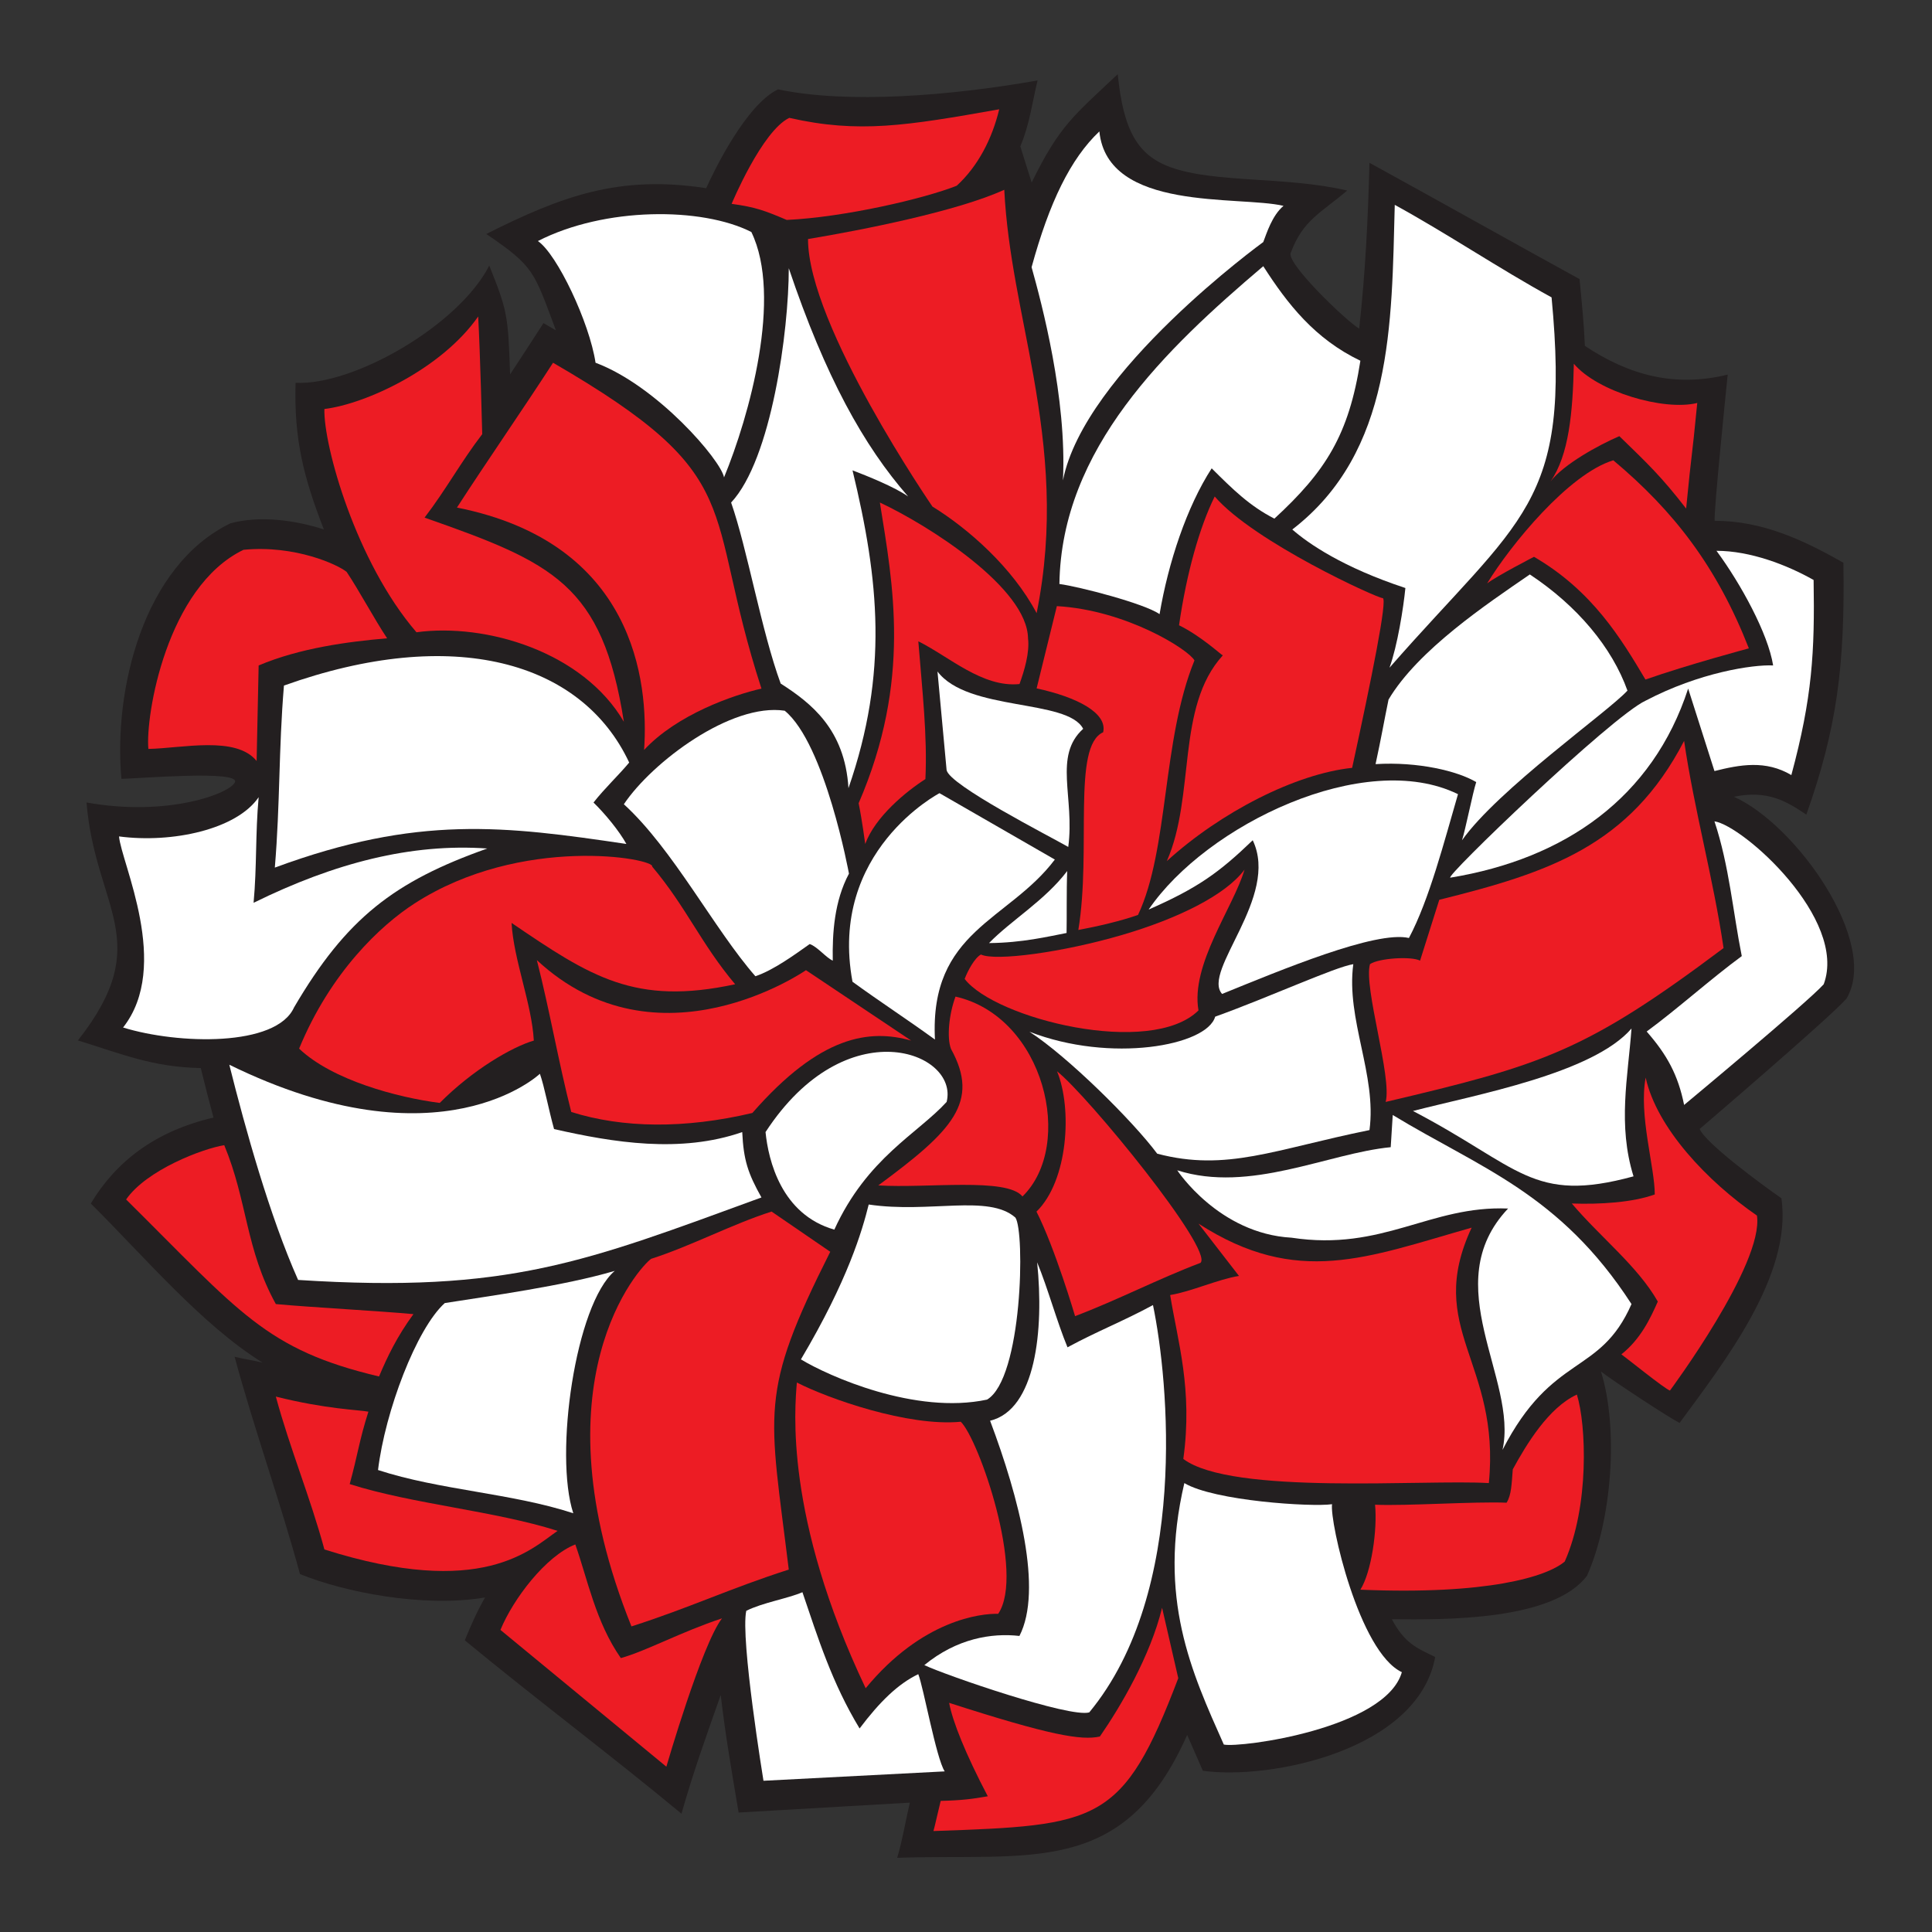
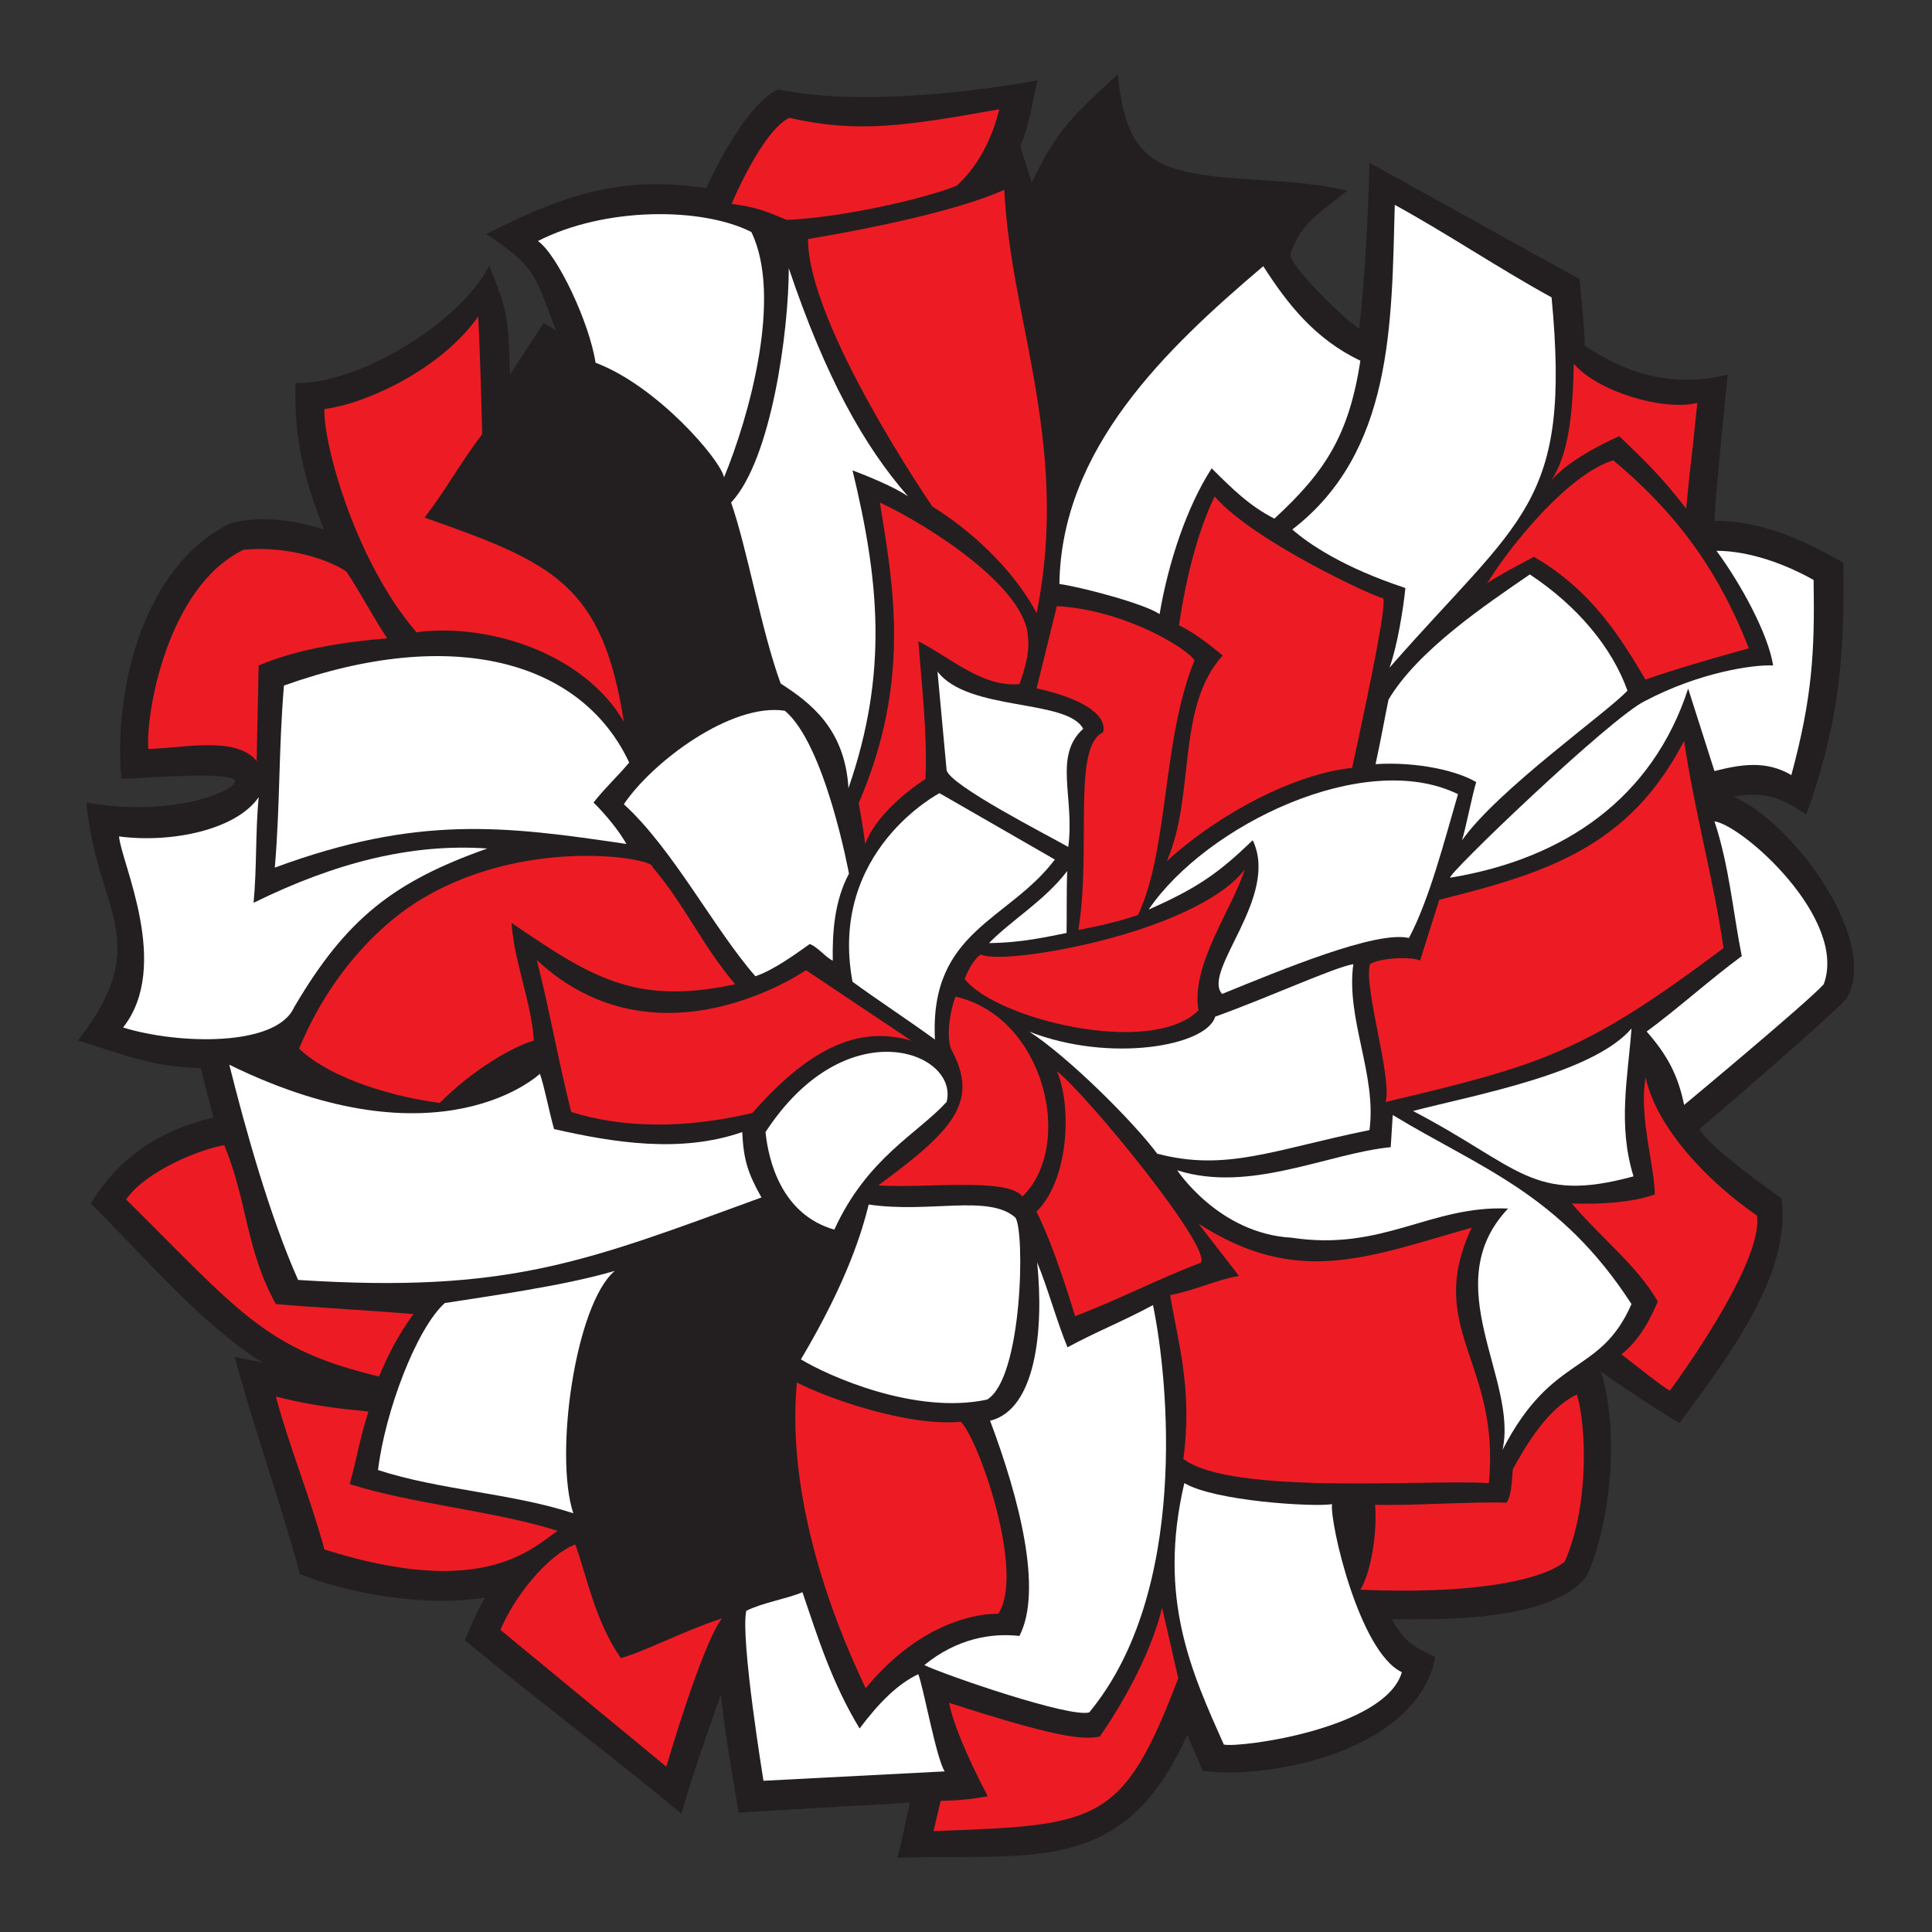
<svg xmlns="http://www.w3.org/2000/svg" xml:space="preserve" width="12in" height="12in" version="1.1" style="shape-rendering:geometricPrecision; text-rendering:geometricPrecision; image-rendering:optimizeQuality; fill-rule:evenodd; clip-rule:evenodd" viewBox="0 0 12000 12000">
  <rect x="0" y="0" width="12000" height="12000" fill="#333333" stroke="none" />
  <defs>
    <style type="text/css">  .fil2 {fill:#ED1C24} .fil1 {fill:white} .fil0 {fill:#231F20;fill-rule:nonzero}  </style>
  </defs>
  <g id="Layer_x0020_1">
    <g id="_2228927365840">
      <path class="fil0" d="M6444.45 499.65c-33.69,140.3 -50.63,277.94 -107.17,409.58 23.49,74.78 47.02,149.63 70.5,224.43 174.03,-355.27 261.14,-414.16 534.6,-672.92 35.11,348.78 122.76,503.21 327.82,577.7 275.71,100.07 718.16,55.97 1097.6,145.12 -165.29,139.94 -274.76,184.07 -349.37,383.59 -42.31,55.81 335.82,420.72 423.63,474.07 38.18,-343.18 55.09,-681.34 63.88,-1030.17 435.98,238.93 868.91,483.33 1304.86,722.41 13.78,144.63 27,269.61 33.1,414.88 277.08,184.08 560.29,258.29 887.06,178.38 -9.54,98.06 -85.07,828.46 -81.13,908.01 296.57,0 549.38,118.61 799.83,260.27 10.48,641.27 -40.83,1030.91 -230.26,1564.76 -122.31,-82.78 -241.44,-154.46 -449.63,-110.93 387.01,173.11 908.06,908.34 698.24,1254.89 -111.81,125.09 -908.71,806.42 -910.89,808.25 32.31,85.7 389.87,349.41 507.41,430.41 69.83,477.49 -358.49,1022.17 -632.49,1395.74 -64.3,-31.81 -415.68,-262.8 -488.11,-319.39 111.13,358.32 67,922.22 -86.43,1268.06 -211.11,280.85 -883.39,273.51 -1212.39,270.68 80.31,150.87 154.9,178.55 269.29,234.6 -108.17,581.76 -1028.56,764.83 -1443.44,706.42 -32,-74.52 -64.87,-148.24 -97.33,-222.59 -392.91,888.06 -975.92,734.44 -1800.83,763.35 35.8,-123.7 49.14,-217.46 78.25,-342.73 -354.44,20.46 -708.95,40.97 -1063.38,61.39 -41.47,-247.21 -82.35,-480.83 -111.13,-730.17 -91.31,259.52 -168.73,473.51 -243.79,737.43 -443.41,-367.91 -900.91,-709.72 -1345.84,-1076.89 39.17,-95.31 73.42,-174.08 125.64,-266.05 -387.71,65.06 -879.51,-35.17 -1149.36,-145.46 -122.85,-452.7 -281.7,-890.85 -406.02,-1349.74 56.94,14.3 116.99,22.29 173.95,36.59 -376.87,-233.31 -738.48,-662.49 -1067.19,-988.32 155.37,-259.02 397.35,-448.78 762.03,-533.94 -27.39,-101.02 -53.85,-205.69 -78.89,-307.38 -300.43,-6.44 -486.01,-86.12 -763.22,-171.78 486.82,-617.69 107.11,-819.26 53.62,-1477.91 507.16,91.37 895.09,-57.59 921.97,-126.53 29.26,-75.13 -596.12,-22.3 -705.28,-20.16 -50.06,-547.89 132.82,-1323.72 677.4,-1587.28 183.59,-49.81 400.14,-19.55 580.11,38.09 -128.72,-329.72 -185.67,-564.95 -175.89,-910.68 365.09,17.77 1017.02,-361.42 1203.02,-728.2 111.39,278.48 117.46,305.83 129.39,675.97 69.93,-105.72 138.56,-212.19 207.44,-318.59 25.69,14.93 51.45,29.86 77.14,44.78 -137.55,-368.24 -134.15,-395.64 -432.44,-598.43 470.44,-235.96 824.87,-367.65 1365.96,-284.41 50.91,-113.26 248.64,-519.35 446.38,-613.94 433.55,91.92 1076.74,39.41 1611.78,-55.27l0 0z" />
      <path class="fil1" d="M5295.04 6097.78c171.75,124.99 340.36,234.29 512.14,359.16 -34.93,-677 456.8,-736.49 744.62,-1118.09 -238.77,-137.41 -477.61,-274.89 -716.38,-412.3 0,0 -691.2,359.19 -540.39,1171.23l0 0z" />
      <path class="fil1" d="M6143.09 5857.61c206.91,-1.76 367.88,-40.95 481.57,-62.68 2.07,-93.09 -0.96,-260.15 3.94,-384.83 -139.01,183.59 -349.91,307.2 -485.51,447.52l0 0z" />
      <path class="fil1" d="M5822.89 4170.74c20.96,216.55 35.63,395.64 56.59,612.11 16.48,93.67 637.13,409.51 755.67,477.66 41.11,-307.92 -94.19,-564.46 92.62,-733.71 -97.43,-187.45 -716.39,-106.19 -904.87,-356.07l0 0z" />
      <path class="fil2" d="M7456.68 7843.74c-263.89,99.98 -515.3,231.08 -779.22,331.06 0,0 -124.45,-422.64 -239.73,-649.26 196.65,-191.42 223.37,-639.78 127.73,-871.61 192.13,152.16 973.23,1108.31 891.23,1189.82l0 0z" />
      <path class="fil2" d="M5934.87 6190c-40.3,108.58 -54.93,253.63 -28.13,325.01 182.4,330.14 7.93,509.02 -451.45,847.7 299.83,19.48 799.2,-51.27 895.4,68.8 327.12,-318.98 136.07,-1116.03 -415.82,-1241.51l0 0z" />
      <path class="fil1" d="M7187.65 7165.73c430.92,113.45 727.33,-26.61 1318.46,-146.6 46.07,-343.55 -146.57,-687.04 -100.54,-1030.56 -116.29,18.75 -513.99,202.18 -857.87,326.14 -51.57,181.54 -650.39,289.45 -1153.56,93.57 238.54,154.8 641.75,553.84 793.5,757.45l0 0z" />
      <path class="fil1" d="M7134.46 5649.45c358.15,-526.16 1342.35,-1000.72 1921.39,-716.64 -85.89,294.65 -178.01,654.8 -304.73,893.24 -205.72,-47.75 -795.73,199.62 -1160.43,347.54 -128.53,-142.64 359.3,-602.28 190.22,-954.64 -208.77,200.72 -339.26,295.17 -646.46,430.5l0 0z" />
      <path class="fil2" d="M6438.64 4275.81c30.17,-123.06 105.72,-431.62 125.71,-511.08 433.59,24.96 820.04,271.75 854.61,337.34 -202.31,495.71 -157.92,1171.09 -350.44,1580.8 -105.2,37.03 -248.31,70.76 -370.79,93.36 82.41,-500.68 -39.92,-1141.56 154.15,-1227.93 28.01,-119.9 -163.41,-218.71 -413.24,-272.48l0 0z" />
      <path class="fil2" d="M7544.68 3083.86c-93.72,189.47 -174.85,476.01 -221.45,799.81 135.81,66.55 262.37,184.01 271.75,187.13 -291.81,319.73 -168.84,870.53 -347.59,1277.69 335.46,-305.41 801.54,-542.72 1150.96,-579.2 119.48,-549.07 222.6,-1054.59 189.41,-1054.59 -26.46,3.85 -798.52,-347.7 -1043.07,-630.84l0 0z" />
      <path class="fil1" d="M8624.46 4345.07c183.59,-308.6 610.85,-593.62 877.59,-777.12 296.25,196.18 510.52,453.8 606.35,721.49 -119.36,131.17 -804.49,613.9 -1027.75,929.97 22.13,-68.46 66.2,-293.15 88.37,-361.6 -115.14,-68.73 -360.96,-127.92 -625.17,-111.72 35.84,-165.03 51.46,-259.82 80.61,-401.03l0 0z" />
      <path class="fil2" d="M9237 3623.4c144.81,-237.39 506.37,-680.61 783.54,-764.34 376.6,316.01 643.29,660.5 841.96,1168 0,0 -378.31,101.26 -642.31,193.69 -150.12,-252.01 -328.57,-550.89 -692.33,-762.3 0,0 -228.31,117.74 -290.85,164.95l0 0z" />
      <path class="fil1" d="M8026.67 3288.78c626.27,-481.9 616.89,-1277.7 636.45,-2016.4 326.74,179.07 647.22,395.61 973.97,574.68 122.94,1292.7 -186.92,1363.14 -1006.68,2300.17 49.18,-135.58 86.45,-370.46 98.71,-494.96 -389.43,-128.43 -602.97,-276.48 -702.46,-363.5l0 0z" />
      <path class="fil2" d="M9775.37 2259.31c147.66,174.28 558.37,294.63 766.59,243.67 -37.71,387.27 -31.36,268.57 -69.08,655.84 -155.04,-199.89 -234.7,-274.87 -414.81,-449.77 -131.01,56.03 -347.3,176.16 -427.23,281.09 113.13,-162.36 138.3,-424.78 144.54,-730.83l0 0z" />
      <path class="fil1" d="M10661.37 3421.15c209.5,0 437.79,87.5 603.28,181.22 7.55,447.82 -8.18,729.63 -138.25,1211.76 -159.2,-94.24 -318.38,-64.91 -477.57,-24.94 -54.45,-170.77 -108.93,-341.52 -163.36,-512.26 -220.37,677.51 -764.91,1057.3 -1476.65,1174.35 -49.27,7.55 1002.25,-1002.86 1212.65,-1099.39 333.02,-174.87 666.15,-224.85 791.79,-218.64 -31.41,-197.84 -201.09,-507.99 -351.9,-712.11l0 0z" />
      <path class="fil2" d="M8509.19 5988.5c54.5,-37.48 256.68,-50.02 311.1,-21.89 50.26,-158.27 69.09,-219.64 119.37,-377.91 679.74,-168.92 1182.38,-334.15 1520.69,-986.94 62.8,428.93 182.21,857.83 245.03,1286.82 -858.85,644.56 -1125.26,726.3 -2098.79,955.76 40.83,-153.07 -138.19,-712.18 -97.4,-855.83l0 0z" />
      <path class="fil1" d="M10648.83 5101.49c175.91,24.99 829.32,605.95 678.55,1011.95 -100.5,112.47 -867.04,749.57 -867.04,749.57 -37.74,-187.41 -106.78,-312.3 -232.53,-456.02 192.73,-141.54 397.93,-326.89 590.69,-468.47 -54.52,-270.7 -77.52,-560.06 -169.67,-837.03l0 0z" />
      <path class="fil1" d="M8776.25 6900.52c389.75,-100.8 1116.87,-232.7 1357.28,-512.23 -22.11,303.25 -86.76,597.74 12.58,918.25 -630.37,171.89 -705.19,-59.37 -1369.86,-406.02l0 0z" />
      <path class="fil2" d="M10221.52 6693.16c69.13,313.39 383.31,644.72 691.23,857 44,299.83 -540.41,1086.85 -540.41,1086.85 -33.52,-11.26 -268.12,-201.22 -301.66,-224.92 119.95,-94.91 180.19,-223.76 226.25,-327.91 -125.67,-220.77 -358.2,-400.82 -534.15,-609 175.94,6.21 377.07,-6.28 515.28,-56.24 0,-170.72 -100.49,-492.26 -56.54,-725.78l0 0z" />
      <path class="fil2" d="M7444.05 7600.14c614.31,395.98 1047.79,209.26 1696.63,25.01 -293.97,631.08 180.76,833.07 106.8,1586.56 -397.74,-24.33 -1596.12,77.03 -1897.67,-149.93 59.94,-434.24 -36.43,-735.13 -81.67,-1018.16 129.84,-20.84 297.39,-97.82 427.29,-118.69 -83.78,-108.22 -167.56,-216.59 -251.38,-324.8l0 0z" />
      <path class="fil1" d="M9332.41 9005.57c311.34,-605.58 604.31,-456.82 801.12,-905.74 -445.48,-688.44 -943.22,-846.06 -1483,-1174.37 -4.17,66.67 -8.34,133.29 -12.52,199.91 -389.61,37.53 -873.43,287.36 -1325.87,143.69 0,0 257.57,393.5 710.05,418.5 567.39,86.17 859.49,-201.27 1344.79,-181.15 -446.83,472.94 63.5,1060.23 -34.57,1499.17l0 0z" />
      <path class="fil2" d="M8540.73 9346.1c15.14,153.18 -22.06,417.91 -91.21,527.75 789.05,33.05 1158.15,-80.31 1269.41,-174.94 153.19,-345.02 134.22,-847.2 75.41,-1036.98 -175.6,80.43 -313.26,308.74 -398.19,464.37 -7.41,88.87 -7.46,157.82 -38.54,207.26 -201.06,-8.32 -615.8,20.85 -816.87,12.55l0 0z" />
      <path class="fil1" d="M8273.62 9342.91c-15.78,108.9 167.39,917.76 433.54,1043.23 -100.51,350.12 -1002.39,471.27 -1105.85,449.6 -200.4,-450.56 -412.84,-908.05 -245.12,-1624.04 185,111.04 791.27,149.44 917.43,131.2l0 0z" />
      <path class="fil1" d="M7161.37 8106.07c96.35,462.58 224.85,1779.48 -395.82,2529.89 -119.41,35.37 -889.59,-229.74 -1024.35,-293.66 201.92,-165.59 417.84,-200.84 590.69,-181.11 146.58,-285.23 -2.06,-857.9 -182.22,-1336.8 283.26,-68.33 335.37,-561.34 292.24,-983.77 67.02,162.33 121.5,365.44 188.54,527.78 184.36,-99.93 346.63,-162.33 530.94,-262.33l0 0z" />
      <path class="fil1" d="M5395.7 7481.46c-40.15,161.02 -128.22,468.26 -421.05,961.91 169.53,102.95 710.03,345.19 1156.19,249.83 220.01,-131.08 236.35,-1043.17 175.94,-1130.63 -166.55,-146.77 -534.06,-24.85 -911.08,-81.11l0 0z" />
      <path class="fil2" d="M4949.45 8587.1c-12.75,158.74 -78.65,833.13 427.33,1898.86 351.73,-427.19 718.84,-465.18 823.11,-462.2 169.43,-250.22 -120.8,-1085.09 -232.44,-1193.04 -326.81,31.27 -823.18,-143.67 -1018,-243.62l0 0z" />
      <path class="fil2" d="M5895.2 10576.61c627.39,202.37 820.93,234.56 936.25,209.26 129.85,-187.46 313.15,-499.74 386.5,-799.57 33.48,145.78 67.04,291.5 100.5,437.22 -344.56,906.61 -496.2,913.52 -1520.69,949.45 10.02,-34.47 25.83,-110.38 45.02,-187.33 128.02,-3.07 194.84,-11.39 292.5,-28.63 -139.27,-265.77 -218.31,-464.2 -240.08,-580.4l0 0z" />
      <path class="fil1" d="M5703.57 10398.52c32.44,80.9 111.25,522.93 164.16,603.85 -375.2,19.4 -750.39,38.91 -1125.61,58.31 0,0 -144.56,-883.85 -106.85,-1055.61 102.16,-51.37 257.2,-75.75 348.78,-115.57 96.31,283.19 183.28,563.12 355.02,846.29 125.69,-166.59 238.81,-276.83 364.51,-337.27l0 0z" />
-       <path class="fil2" d="M3922.06 10101.87c364.46,-116.62 612.7,-236.34 977.16,-352.91 -120.93,-991.95 -190.09,-1083.82 257.64,-1973.94 -121.52,-83.33 -242.97,-166.57 -364.46,-249.83 -247.21,79.11 -500.56,214.39 -747.75,293.5 -68.4,46.06 -733.5,764.22 -122.59,2283.19l0 0z" />
      <path class="fil1" d="M2762.65 8093.57c-175.89,158.23 -370.66,672.55 -414.64,1036.98 381.23,124.89 831.58,143.63 1212.8,268.59 -119.41,-362.16 12.47,-1297.48 257.55,-1505.52 -317.13,93.72 -780.44,156.19 -1055.71,199.95l0 0z" />
      <path class="fil1" d="M1424.24 6613.16c100.55,401.8 251.35,941.13 427.31,1336.74 1310.49,84.41 1785.64,-113.55 2877.95,-512.28 -83.8,-149.83 -110.99,-231.11 -119.39,-406 -384.06,133.31 -801.31,64.61 -1168.72,-18.72 -35.63,-128.11 -58.61,-259.14 -87.98,-343.5 0,0 -615.91,587.17 -1929.18,-56.23l0 0z" />
      <path class="fil2" d="M3334.54 5963.54c79.6,312.26 134.06,630.89 213.66,943.19 320.04,100.78 704.17,105.44 1124.82,6.21 423.37,-484.34 728.89,-521.87 986.51,-449.69 -217.83,-145.73 -435.65,-291.49 -653.49,-437.27 0,0 -917.46,637.08 -1671.5,-62.44l0 0z" />
      <path class="fil2" d="M1857.83 6513.19c205.3,195.7 611.59,304 873.46,337.31 204.49,-205.74 449.26,-348.07 584.39,-387.22 -12.58,-229.07 -125.64,-501.85 -138.23,-730.89 490.67,333.75 765.37,515.26 1388.7,381.01 -213.65,-254.01 -301.62,-476.84 -515.28,-730.84 18.03,-50.26 -810.89,-200.68 -1477,229.51 -208.28,134.53 -520.21,425.92 -716.04,901.12l0 0z" />
      <path class="fil2" d="M1713.32 8674.51c87.98,324.78 213.66,624.66 301.64,949.5 980.29,310.37 1282.33,-1.19 1448.39,-115.61 -393.77,-124.94 -897.54,-165.49 -1291.33,-290.41 50.26,-183.26 59.71,-272.81 116.25,-449.81 -57.24,-11.34 -260.16,-14.84 -574.95,-93.67l0 0z" />
      <path class="fil2" d="M3573.35 9592.79c-183.15,72.02 -385.89,338.11 -465,530.89 343.5,283.17 687.04,566.39 1030.54,849.56 0,0 219.97,-759 345.64,-921.33 -253.91,83.78 -471.89,203.5 -628.45,246.72 -157.06,-224.89 -207.33,-493.46 -282.72,-705.83l0 0z" />
      <path class="fil2" d="M783.34 7450.17c707.59,700.91 865.63,932.25 1570.94,1099.41 51.63,-122.57 111.59,-247.87 213.66,-387.29 -226.24,-20.77 -628.37,-41.61 -854.62,-62.45 -188.53,-341.44 -175.94,-639.21 -320.47,-986.94 -134.71,21.66 -482.43,153.77 -609.5,337.27l0 0z" />
      <path class="fil1" d="M764.48 6382.05c341.87,105.58 951.22,121.38 1061.94,-124.89 325.04,-554.59 622.44,-782.27 1200.29,-986.94 -472.46,-33.12 -947.73,89.19 -1451.61,337.24 20.96,-229.04 10.5,-426.88 31.44,-655.93 -136.07,199.93 -536.25,287.32 -867.2,243.67 13.26,162.82 326.61,804.38 25.14,1186.84l0 0z" />
      <path class="fil2" d="M921.56 4651.78c209.47,-4.2 544.62,-83.31 672.39,74.89 4.18,-237.34 8.37,-356.02 12.54,-593.37 255.56,-108.25 555.05,-147.91 798,-168.7 -75.42,-112.45 -175.9,-299.84 -251.31,-412.26 -52.35,-43.74 -318.41,-168.59 -640.96,-137.41 -477.56,231.13 -609.48,1030.63 -590.66,1236.84l0 0z" />
      <path class="fil1" d="M1763.62 4258.2c-33.54,403.98 -23.02,726.7 -56.57,1130.61 888.29,-328.13 1429.02,-258.67 2183.59,-146.81 -44.96,-81.13 -131,-185.82 -204.25,-257.36 71.87,-91.46 156,-169.31 221.63,-248.26 -295.14,-630.85 -1095.1,-853.32 -2144.41,-478.18l0 0z" />
      <path class="fil2" d="M2014.89 2540.42c-6.32,224.91 194.86,949.36 571.86,1386.7 431.73,-58.67 1034.44,121.17 1288.24,555.98 -134.06,-854.71 -439.14,-987.78 -1237.95,-1268.04 134.06,-174.89 224.13,-343.62 358.16,-518.49 0,0 -12.54,-505.95 -25.13,-730.84 -226.19,324.8 -697.54,543.48 -955.18,574.7l0 0z" />
-       <path class="fil2" d="M2838.17 3152.56c188.54,-291.52 408.39,-608.02 596.9,-899.5 1235.11,716.19 923.23,882.72 1294.44,2023.87 -173.82,39.54 -523.65,160.31 -728.9,381.01 29.89,-429.11 -62.78,-1286.82 -1162.44,-1505.38l0 0z" />
      <path class="fil1" d="M4899.27 1665.96c0,387.27 -106.87,1186.86 -358.19,1455.43 100.54,287.31 188.52,799.5 307.92,1124.3 187.39,120.41 398.62,282.53 421,649.67 248.71,-717.65 190.04,-1292.37 25.15,-1973.9 87.98,33.34 263.83,104.04 345.52,162.41 -276.11,-315.4 -513.8,-742.99 -741.41,-1417.9l0 0z" />
      <path class="fil1" d="M3340.91 1497.23c119.41,81.22 320.41,505.95 358.14,755.83 383.32,143.6 779.18,605.95 798.05,712.14 156.21,-378.72 364.65,-1122.45 169.67,-1524.15 -307.9,-156.15 -911.13,-156.19 -1325.85,56.19l0 0z" />
      <path class="fil2" d="M5018.72 1484.73c341.05,-56.56 929.67,-173.3 1218.98,-306.07 19.99,397.42 114.28,775.95 180.8,1153.37 82.28,466.69 129.02,935.46 20.22,1476.43 -150.78,-285.23 -427.31,-526.81 -647.22,-662.14 0,0 -772.79,-1124.37 -772.79,-1661.59l0 0z" />
      <path class="fil1" d="M6580.2 3627.29c11.86,-840.69 658.79,-1458.41 1266.19,-1973.94 150.79,235.34 320.43,451.92 603.18,587.26 -71.19,461.2 -217.08,688.86 -534.1,980.7 -154.96,-79.14 -259.72,-183.29 -389.52,-312.35 -155.06,239.45 -269.2,585.07 -323.7,905.74 -92.1,-65.71 -501.64,-171.78 -622.06,-187.41l0 0z" />
-       <path class="fil1" d="M6407.37 1659.58c110.2,-401.99 241.14,-673.02 420.98,-843.24 50.43,500.63 867.41,397.33 1143.71,462.26 -71.24,60.36 -104.76,170.77 -125.66,224.87 0,0 -1112.26,805.81 -1244.21,1480.46 25.13,-512.14 -131.95,-1099.43 -194.81,-1324.35l0 0z" />
      <path class="fil2" d="M4902.46 732.04c431.47,97.87 727.82,48.9 1303.81,-53.14 -43.97,183.22 -131.92,353.94 -263.92,474.72 -199.74,79.52 -694.34,195.31 -1055.67,212.43 -138.28,-58.3 -191.67,-79.14 -342.46,-99.95 0,0 188.53,-452.86 358.25,-534.06l0 0z" />
      <path class="fil1" d="M4754.87 7031.53c17.63,176.04 98.24,511.91 427.31,605.95 203.13,-445.57 519.5,-597.58 697.54,-793.29 77.8,-309.77 -623.67,-580.96 -1124.84,187.34l0 0z" />
      <path class="fil2" d="M5333.2 4988.98c330.12,-764.13 212.56,-1360.45 131.86,-1867.73 307.71,144.3 916.02,532.32 920.24,843.78 10.71,88.49 -22.71,199.79 -52.97,283.71 -230.38,23 -435.72,-169.71 -628.44,-265.47 25.09,314.39 56.59,585.06 44,855.74 -120.23,77.05 -312.28,234.32 -373.84,403 0,0 -18.84,-143.74 -40.86,-253.02l0 0z" />
      <path class="fil2" d="M6092.69 5928.66c89.38,42.47 505.18,-12.31 880.24,-122.5 339.26,-99.74 638.46,-244.96 757.07,-404.75 -69.13,235.28 -336.19,589.19 -285.95,874.49 -296.6,292.92 -1262.67,51.74 -1452.39,-195.5 19.18,-50.54 61.6,-130.43 101.03,-151.73l0 0z" />
      <path class="fil1" d="M3874.89 4995.28c305.79,279.06 561.44,776.72 816.99,1068.26 112.47,-37.33 246.95,-136.08 337.43,-199.95 48.69,16.92 100.7,84.48 143.18,103.06 -3.14,-170.76 9.44,-369.59 100.56,-540.28 0,0 -147.71,-805.88 -399.06,-1012 -333,-49.97 -823.18,318.57 -999.1,580.92l0 0z" />
    </g>
  </g>
</svg>